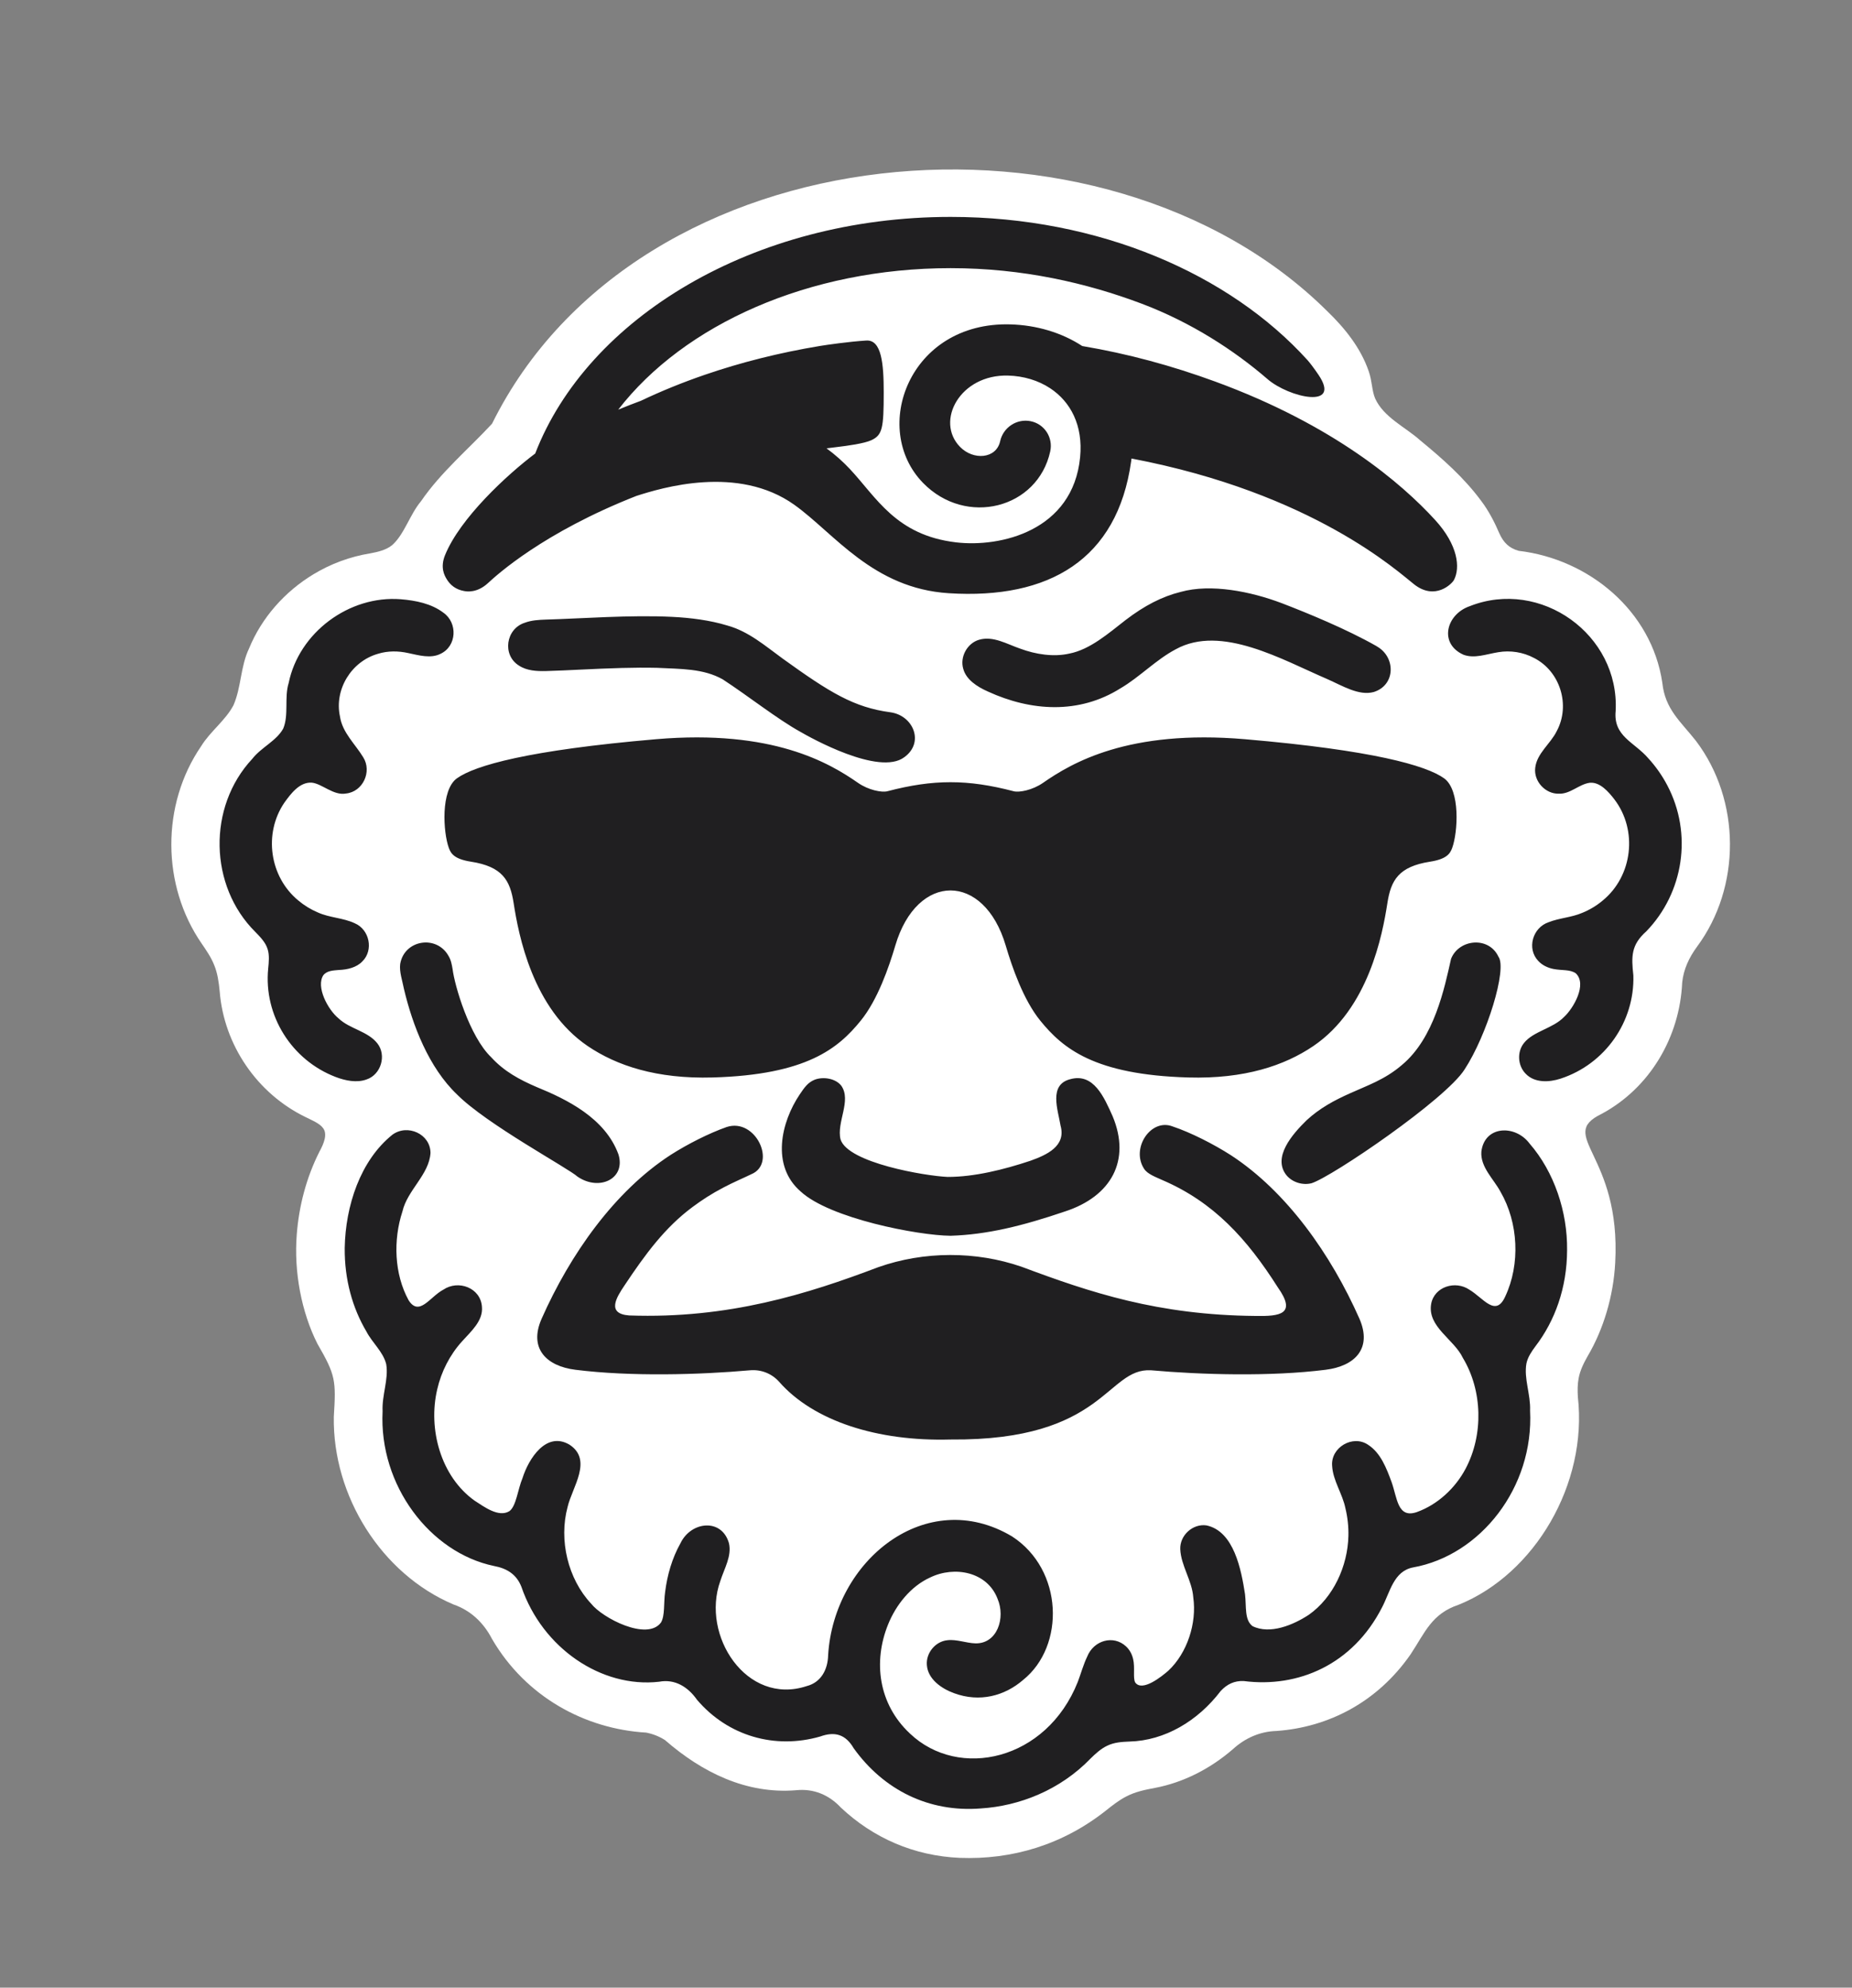
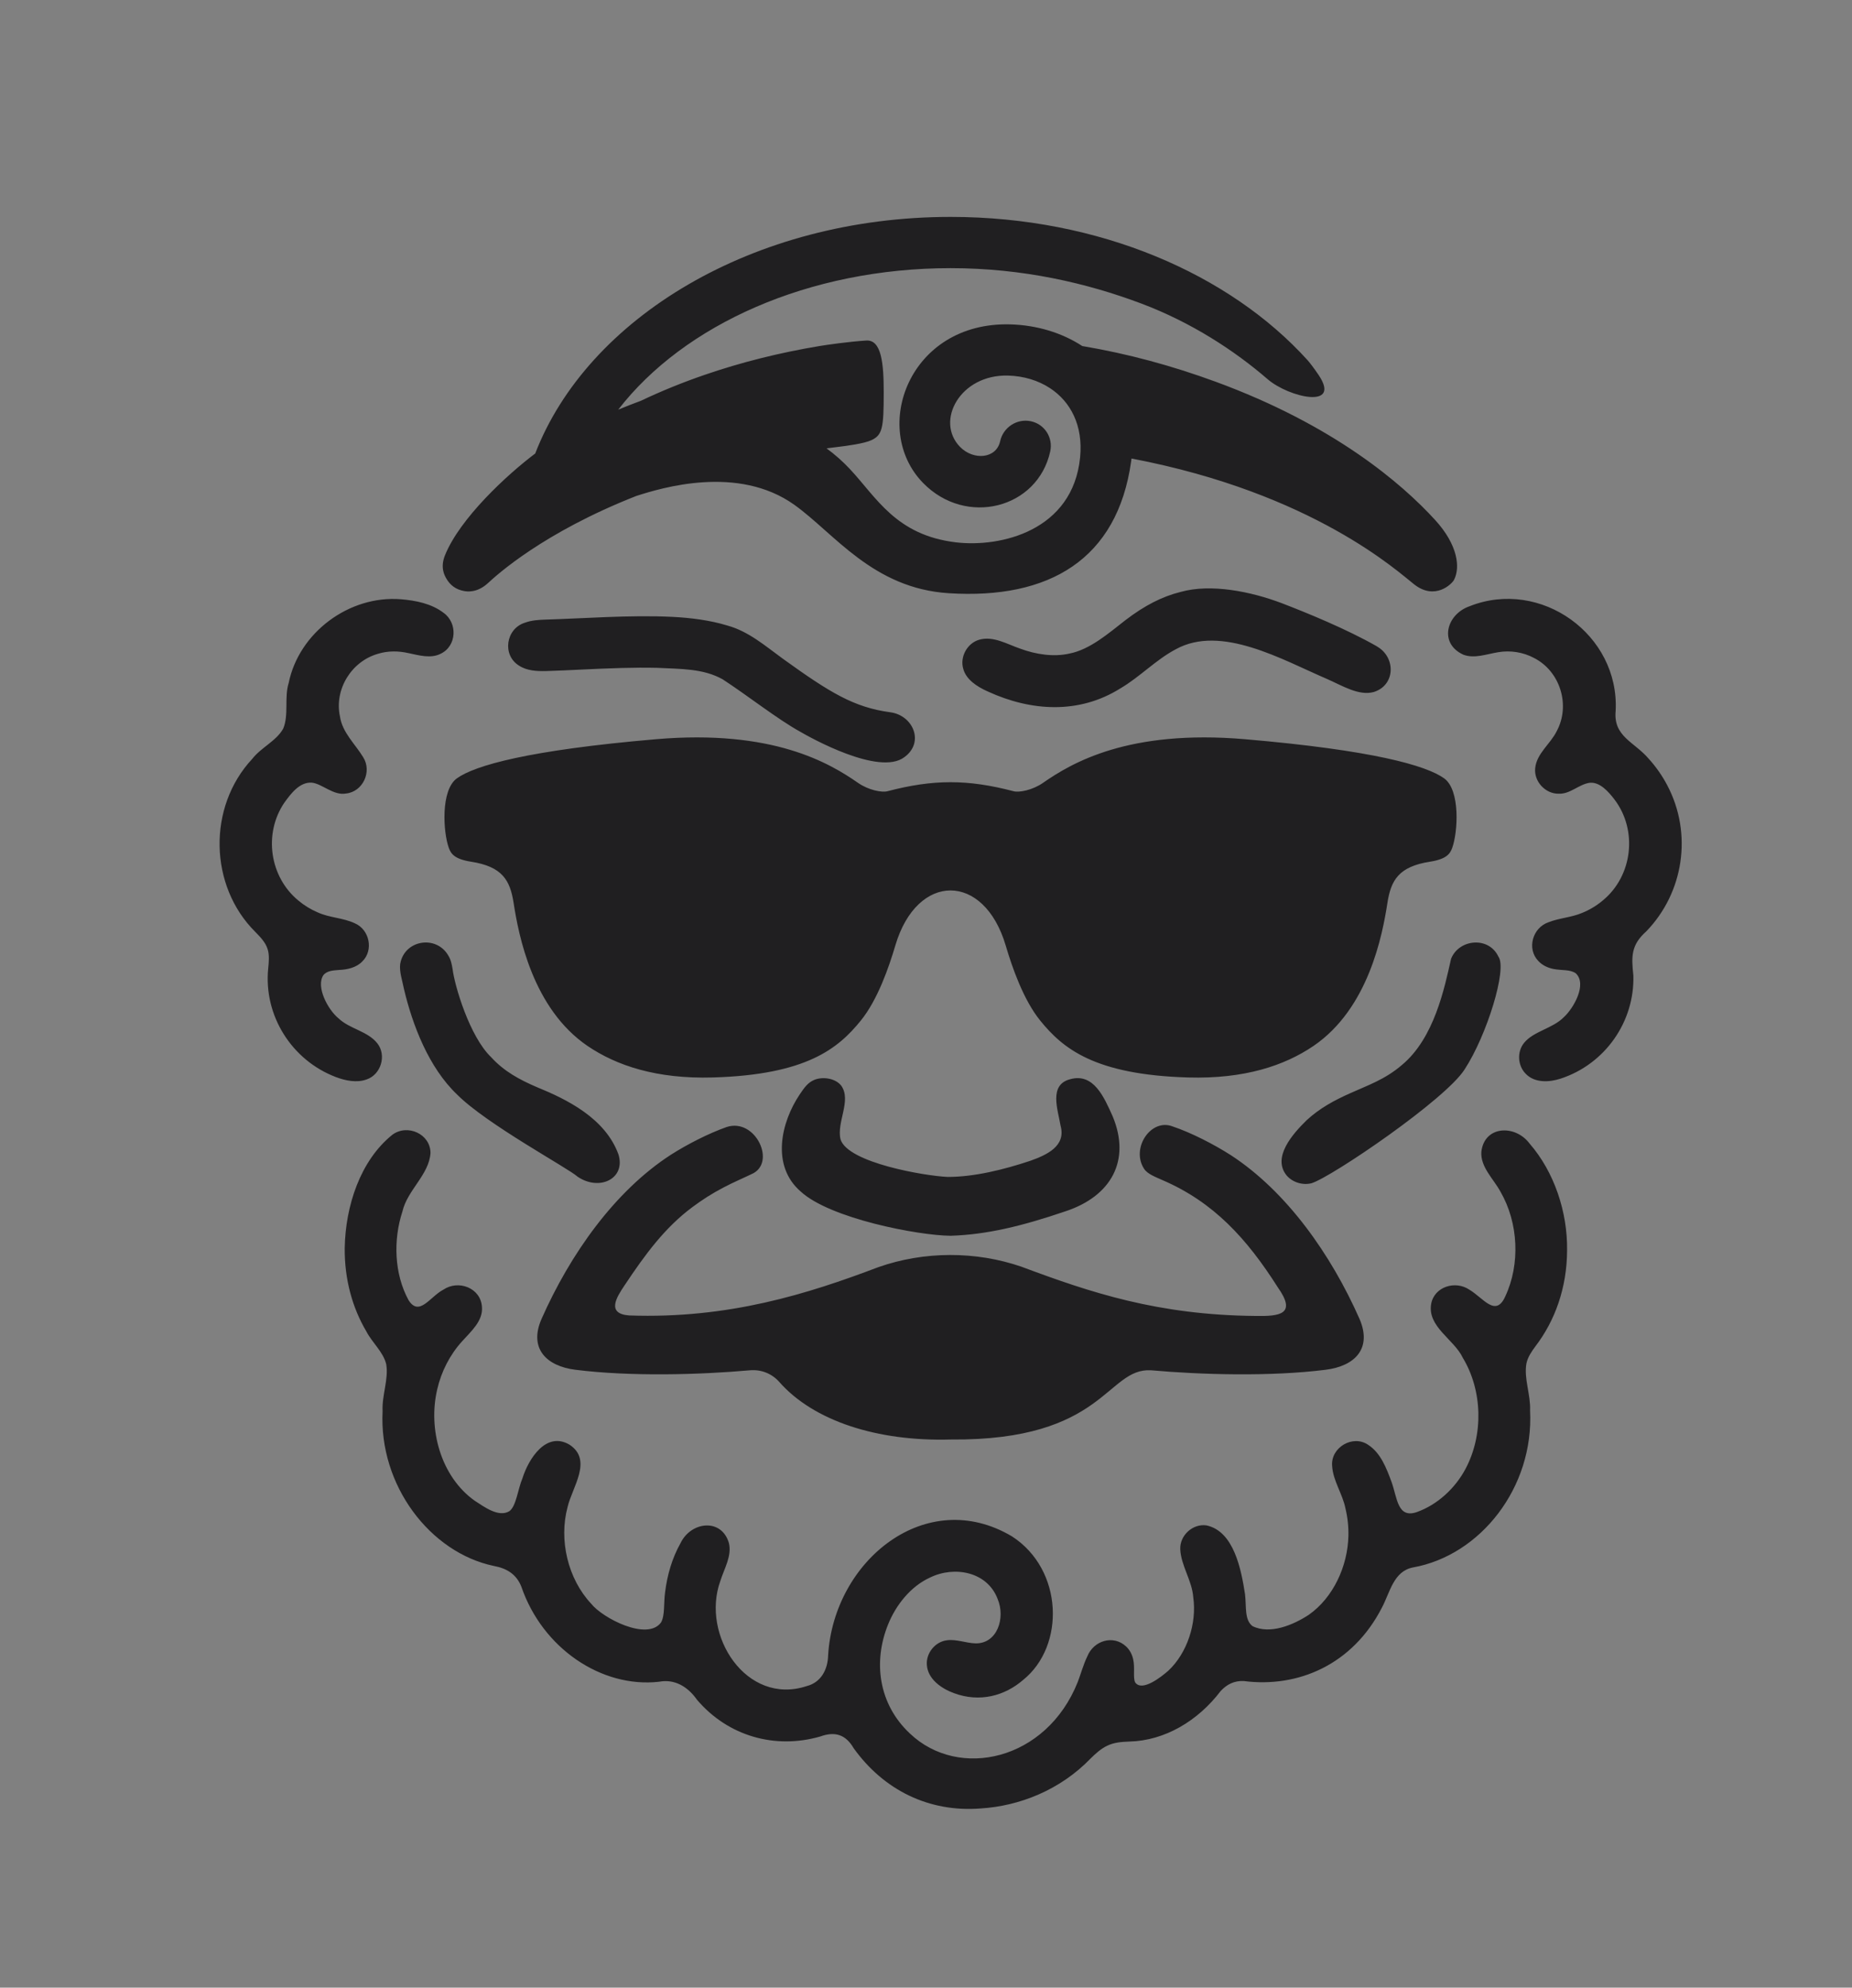
<svg xmlns="http://www.w3.org/2000/svg" style="fill-rule:evenodd;clip-rule:evenodd;stroke-linejoin:round;stroke-miterlimit:2;" xml:space="preserve" version="1.1" viewBox="0 0 1493 1602" height="100%" width="100%">
  <rect x="0" y="0" width="1493" height="1602" fill="#808080" stroke="none" />
  <g transform="matrix(1,0,0,1,-76023,-168641)">
    <g transform="matrix(0.201,0,0,0.201,64888.9,160092)" id="signet_white">
      <rect style="fill:none;" height="7974.86" width="7435.02" y="42604.6" x="55488.8" />
      <g transform="matrix(10.522,0,0,10.522,56080.7,43211.9)">
        <g transform="matrix(1,0,0,1,23.717,409.697)">
-           <path style="fill:white;" d="M0,-205.595C2.96,-212.411 2.642,-220.355 5.893,-227.116C10.713,-238.909 19.552,-248.838 30.421,-255.41C37.031,-259.429 44.44,-262.153 52.078,-263.397C55.001,-263.94 58.14,-264.659 60.449,-266.532C65.068,-270.601 67.195,-278.203 71.462,-283.284C79.121,-294.45 89.738,-303.295 98.526,-312.808C154.301,-425.372 331.762,-440.109 416.891,-355.69C423.603,-349.223 429.696,-341.646 432.738,-332.671C434.053,-328.791 433.865,-325.46 435.151,-322.423C438.431,-315.189 446.65,-311.554 452.339,-306.451C460.883,-299.406 468.888,-292.414 475.585,-283.373C478.395,-279.678 480.734,-275.138 482.493,-271.009C484.049,-267.544 486.204,-265.379 489.858,-264.367C516.606,-261.214 540.532,-241.506 544.605,-214.118C545.663,-203.914 551.627,-199.329 557.466,-191.886C574.562,-169.287 574.728,-136.236 557.792,-113.436C554.806,-109.352 552.7,-104.903 552.183,-99.836C551.258,-79.126 539.931,-59.689 521.418,-49.767C504.196,-41.376 528.931,-34.492 526.651,6.955C525.98,19.732 522.129,32.403 516.182,42.479C514.638,45.181 513.22,48.038 512.696,51.061C512.287,53.243 512.268,55.544 512.41,58.005C516.209,91.26 495.958,125.55 467.006,137.261C456.663,140.707 454.189,147.814 448.674,156.148C435.96,174.466 417.297,183.96 397.564,185.376C391.285,185.549 385.582,188.066 380.96,192.286C372.297,199.782 362.097,204.991 351.296,207.059C347.522,207.771 343.741,208.522 340.313,210.325C337.612,211.689 335.024,213.707 332.59,215.655C316.11,228.724 296.805,234.514 276.727,233.734C259.38,232.963 243.838,226.186 231.496,214.575C226.974,209.701 221.055,207.267 214.466,207.955C195.491,209.522 178.585,201.166 164.44,188.84C162.201,187.424 159.828,186.5 157.289,185.999C133.927,184.626 111.365,172.368 98.508,150.298C95.325,144.119 90.377,139.43 83.819,137.165C56.438,125.578 37.723,95.891 38.216,65.602C39.088,51.767 38.898,49.794 31.99,37.862C25.857,25.76 22.965,10.293 24.094,-3.818C24.917,-14.711 27.795,-25.594 32.675,-35.27C34.441,-38.491 35.989,-42.224 33.971,-44.554C32.713,-46.21 29.681,-47.454 27.557,-48.517C9.034,-57.446 -3.697,-76.034 -5.288,-96.512C-5.619,-99.929 -6.087,-103.391 -7.396,-106.539C-8.546,-109.449 -10.407,-112.154 -12.203,-114.767C-27.4,-136.833 -27.674,-167.611 -12.306,-189.985C-8.896,-195.529 -3.097,-199.733 -0.08,-205.434L0,-205.595Z" />
-         </g>
+           </g>
        <g transform="matrix(1.303,0,0,1.303,279.68,399.537)">
          <path style="fill:rgb(32,31,33);" d="M13.209,64.826C-7.999,65.41 -26.78,59.471 -36.906,47.865C-39.064,45.504 -42.113,44.304 -45.34,44.577C-60.086,45.889 -80.409,46.453 -96.429,44.425C-104.853,43.39 -110.17,38.24 -106.326,29.513C-97.986,10.681 -85.006,-7.782 -68.527,-18.449C-63.667,-21.548 -57.41,-24.735 -52.208,-26.567C-43.698,-29.371 -37.439,-15.891 -44.982,-12.764C-46.868,-11.837 -50.244,-10.406 -53.137,-8.873C-56.577,-7.073 -59.276,-5.323 -62.186,-3.169C-70.22,2.798 -75.955,10.561 -82.081,19.77C-84.397,23.208 -87.461,28.038 -80.704,28.539C-51.681,29.574 -28.489,22.25 -7.807,14.41C5.541,9.712 20.681,9.671 34.066,14.29C54.276,21.846 73.928,28.427 102.503,28.683C109.719,28.819 114.608,28.177 109.031,20.3C100.013,6.115 90.313,-4.595 75.286,-11.047C73.232,-11.985 70.931,-12.8 69.927,-14.344C65.991,-20.393 71.943,-29.202 78.26,-26.747C83.579,-24.973 90.268,-21.563 95.295,-18.344C111.69,-7.664 124.618,10.743 132.93,29.513C136.688,38.187 131.642,43.349 123.032,44.425C107.013,46.454 86.686,45.887 71.943,44.576C58.887,43.838 58.474,65.215 13.397,64.825L13.209,64.826ZM13.233,5.23C3.792,5.135 -22.003,0.188 -30.538,-7.714C-39.274,-15.25 -36.272,-28.02 -30.814,-36.108C-29.437,-38.145 -28.453,-39.566 -26.511,-40.38C-24.075,-41.356 -20.404,-40.865 -18.669,-38.669C-15.58,-34.316 -20.113,-27.945 -18.871,-22.942C-16.691,-16.078 5.866,-12.267 12.424,-11.976C20.21,-11.953 28.939,-14.128 36.641,-16.693C41.458,-18.413 47.126,-20.975 45.499,-26.919C44.704,-31.672 41.985,-38.881 48.254,-40.542C55.182,-42.515 58.235,-35.245 60.722,-29.722C66.118,-16.787 60.316,-6.316 46.866,-1.904C34.169,2.421 23.87,4.897 13.371,5.23L13.233,5.23ZM200.257,-127.247C197.143,-126.815 194.583,-123.929 191.279,-124.061C187.335,-123.937 183.886,-127.672 184.34,-131.582C184.784,-135.852 188.835,-138.653 190.641,-142.371C194.696,-149.887 191.695,-159.837 183.99,-163.76C180.816,-165.459 177.049,-166.045 173.516,-165.438C170.03,-164.882 166.591,-163.502 163.361,-164.699C156.084,-167.965 158.28,-176.509 165.172,-178.898C185.921,-187.113 209.046,-170.583 207.872,-148.262C207.148,-140.8 213.319,-139.205 217.439,-134.396C219.583,-132.059 221.472,-129.371 222.96,-126.541C230.457,-112.345 227.755,-95.083 216.843,-83.804C212.366,-79.823 212.445,-76.464 213.053,-70.913C213.454,-57.401 204.808,-44.993 191.79,-40.728C188.414,-39.626 184.189,-39.425 181.58,-42.129C179.209,-44.489 178.955,-48.565 181.076,-51.168C183.835,-54.612 189.524,-55.393 192.756,-58.738C195.551,-61.298 199.608,-68.357 196.202,-71.533C194.523,-72.706 192.156,-72.315 189.713,-72.79C187.98,-73.128 186.387,-73.9 185.248,-75.136C181.798,-78.723 183.581,-84.907 188.257,-86.468C191.371,-87.711 194.933,-87.853 198.064,-89.195C200.235,-90.068 202.304,-91.311 204.1,-92.825C212.857,-100.012 214.392,-113.361 207.513,-122.386C205.798,-124.624 203.295,-127.482 200.408,-127.26L200.257,-127.247ZM-186.509,-78.691C-187.074,-80.549 -188.665,-82.203 -190.099,-83.659C-203.584,-97.051 -204.12,-120.169 -190.963,-134.255C-188.364,-137.599 -183.908,-139.479 -181.915,-143.096C-180.231,-147.078 -181.634,-152.204 -180.322,-156.411C-177.309,-171.219 -162.606,-182.111 -147.542,-180.933C-143.182,-180.578 -138.557,-179.67 -135.031,-176.979C-130.814,-174.006 -131.137,-167.207 -135.87,-164.984C-138.781,-163.501 -142.244,-164.546 -145.323,-165.188C-148.235,-165.839 -151.304,-165.872 -154.183,-164.98C-161.994,-162.757 -167.006,-154.543 -165.316,-146.665C-164.623,-141.909 -160.826,-138.573 -158.49,-134.679C-155.885,-130.492 -158.628,-124.614 -163.548,-124.114C-167.198,-123.422 -170.588,-127.027 -173.599,-127.295C-177.128,-127.497 -179.697,-124.057 -181.607,-121.393C-187.706,-112.382 -185.917,-99.763 -177.497,-92.825C-175.802,-91.397 -173.866,-90.209 -171.832,-89.348C-168.37,-87.762 -164.372,-87.768 -160.976,-86.16C-156.661,-84.326 -155.409,-78.289 -158.77,-75.006C-160.464,-73.213 -163.14,-72.6 -165.574,-72.508C-167.22,-72.356 -169.079,-72.343 -170.167,-70.98C-172.404,-67.647 -168.896,-60.933 -165.723,-58.345C-162.446,-55.228 -157.181,-54.625 -154.364,-51.024C-151.623,-47.547 -153.311,-41.881 -157.537,-40.482C-160.393,-39.433 -163.729,-40.124 -166.54,-41.194C-179.44,-46.112 -187.674,-59.171 -186.308,-72.931C-186.121,-74.783 -185.921,-76.838 -186.459,-78.532L-186.509,-78.691ZM-151.813,42.677C-152.712,39.146 -155.872,36.52 -157.571,33.246C-161.633,26.399 -164.003,18.055 -163.921,8.802C-163.702,-3.489 -159.378,-16.771 -149.975,-24.319C-145.567,-27.558 -138.853,-24.558 -138.828,-18.986C-139.23,-12.614 -145.605,-8.133 -147.044,-1.853C-149.772,6.484 -149.439,16.408 -145.237,24.083C-142.116,29.008 -138.945,23.017 -135.078,21.004C-130.662,18.016 -124.164,20.473 -123.78,25.988C-123.377,30.144 -127.054,33.267 -129.617,36.138C-133.176,40.068 -135.681,44.979 -136.864,50.169C-139.581,61.699 -135.871,75.657 -125.882,82.738C-123.131,84.502 -118.88,87.717 -115.731,85.768C-113.737,84.29 -113.273,79.328 -111.926,76.16C-110.13,70.434 -104.977,62.325 -98.171,66.332C-91.291,70.835 -97.372,78.743 -98.73,84.579C-101.321,94.226 -98.634,105.589 -91.826,112.843C-88.521,117.04 -75.477,123.823 -71.413,118.362C-70.198,116.344 -70.655,112.626 -70.192,109.439C-69.582,104.492 -68.148,99.515 -65.717,95.192C-62.653,88.736 -53.626,87.734 -51.519,95.148C-50.649,98.929 -52.872,102.503 -54.049,106.218C-59.773,122.118 -46.367,142.745 -28.789,136.945C-24.588,135.88 -22.594,132.106 -22.506,127.901C-20.816,100.163 6.228,78.258 31.287,93.16C46.348,102.908 46.865,125.224 34.556,135.125C29.173,139.792 21.859,141.811 14.284,139C10.657,137.677 6.66,134.907 6.377,130.77C6.094,127.279 8.841,123.898 12.342,123.532C14.98,123.177 17.95,124.386 20.567,124.441C26.956,124.617 29.469,117.007 27.046,111.374C24.027,103.511 14.482,101.7 7.34,105.177C1.649,107.747 -2.691,113.239 -4.979,118.945C-9.319,129.679 -7.894,142.117 1.437,150.829C15.706,164.396 41.335,158.792 50.515,135.746C51.437,133.327 52.189,130.568 53.279,128.328C55.161,123.574 60.949,121.88 64.649,125.341C65.692,126.31 66.39,127.611 66.718,129.038C67.317,131.536 66.615,134.557 67.317,135.863C69.361,138.765 75.12,134.097 77.027,132.433C82.522,127.287 85.386,118.578 84.309,110.979C83.971,106.109 80.716,101.716 80.507,96.923C80.329,92.872 84.163,89.366 88.173,89.941C96.262,91.664 98.356,103.015 99.45,110.063C99.886,113.776 99.239,117.548 101.637,119.4C106.755,121.936 113.588,119.057 118.093,116.099C125.304,111.039 129.487,101.828 129.691,93.042C129.76,90.322 129.463,87.588 128.826,84.961C127.977,80.693 125.16,76.851 124.931,72.508C124.496,67.145 130.966,63.334 135.428,66.35C139.146,68.729 140.834,73.238 142.329,77.283C143.996,81.931 144.042,88.009 149.728,86.043C155.794,83.862 160.959,79.066 163.986,73.349C169.243,63.411 168.938,50.504 163.171,40.944C160.594,35.481 152.705,31.845 153.912,25.108C154.869,20.088 161,18.238 165.078,21.003C169.147,23.412 172.772,29.221 175.577,22.985C180.006,13.551 179.441,1.444 174.188,-7.635C172.187,-11.373 168.273,-14.839 168.588,-19.342C169.48,-27.037 178.532,-27.341 182.705,-21.721C189.908,-13.437 193.807,-1.721 193.666,9.444C193.634,20.486 190.098,30.12 184.419,37.548C183.282,39.074 182.154,40.734 181.773,42.574C180.977,47.003 183.035,51.62 182.838,56.358C183.993,78.857 168.298,98.709 148.633,102.231C142.917,103.31 141.902,109.432 139.535,113.917C130.969,130.684 114.967,137.524 99.059,135.461C96.341,135.351 94.2,136.372 92.329,138.378C85.645,147.159 75.968,152.89 65.67,153.158C63.43,153.248 61.16,153.384 59.117,154.394C57.357,155.212 55.741,156.675 54.302,158.092C45.378,167.35 33.44,172.027 22.117,172.727C6.918,173.919 -6.279,167.3 -15.026,155.125C-17.364,151.106 -20.495,150.112 -24.838,151.69C-38.079,155.497 -51.809,151.568 -60.864,140.945C-63.495,137.185 -67.326,134.784 -71.971,135.671C-88.783,137.572 -106.093,125.87 -112.242,107.884C-113.7,104.191 -116.54,102.506 -120.243,101.813C-138.949,97.935 -153.947,78.203 -152.842,56.572C-153.079,51.872 -151.042,47.202 -151.776,42.836L-151.813,42.677ZM159.773,-75.884C162.114,-81.552 170.774,-82.412 173.589,-76.378C176.204,-72.824 170.192,-53.369 163.688,-43.422C158.148,-34.637 124.931,-12.04 118.926,-10.135C116.324,-9.473 113.345,-10.37 111.608,-12.425C107.329,-17.699 113.345,-24.528 117.469,-28.548C121.343,-32.137 125.665,-34.417 130.135,-36.417C135.139,-38.692 140.328,-40.401 145.331,-44.701C154.821,-52.576 157.8,-67.228 159.725,-75.775L159.773,-75.884ZM-147.677,-74.343C-146.429,-81.348 -137.07,-82.822 -133.58,-76.657C-132.822,-75.421 -132.607,-74.134 -132.364,-72.759C-131.795,-68.016 -127.421,-53.042 -121.059,-46.964C-117.293,-42.84 -112.739,-40.395 -107.786,-38.27C-98.951,-34.663 -87.71,-29.183 -83.841,-18.553C-81.649,-11.458 -89.418,-7.714 -95.79,-12.04C-98.51,-14.532 -122.401,-27.375 -131.044,-36.07C-139.328,-43.953 -144.082,-56.342 -146.597,-66.974C-147.064,-69.404 -147.979,-71.962 -147.696,-74.231L-147.677,-74.343ZM138.071,-167.115C143.584,-163.952 143.5,-155.807 137.115,-153.8C132.752,-152.619 128.039,-155.582 123.503,-157.585C110.399,-163.203 92.492,-173.646 79.191,-166.301C73.412,-163.264 68.601,-158.134 62.988,-154.864C50.868,-147.251 36.847,-148.156 24.271,-153.925C20.967,-155.377 17.854,-157.484 17.026,-160.568C15.982,-164.058 18.175,-168.081 21.669,-169.086C25.788,-170.285 29.838,-167.792 33.653,-166.496C38.271,-164.772 43.508,-164.001 48.052,-165.039C54.129,-166.211 59.557,-171.007 64.49,-174.831C70.04,-179.077 75.191,-181.731 80.657,-183.084C89.488,-185.547 101.147,-183.206 110.199,-179.781C117.591,-176.939 129.113,-172.229 137.895,-167.235L138.071,-167.115ZM29.445,-79.648C23.103,-101.134 3.488,-101.134 -2.854,-79.648C-4.708,-73.365 -8.01,-63.771 -12.977,-57.664C-19.538,-49.598 -28.749,-41.853 -56.234,-41.064C-72.702,-40.591 -84.416,-44.543 -92.837,-50.25C-109.005,-61.209 -113.074,-82.82 -114.507,-92.07C-115.545,-98.766 -117.799,-102.738 -126.99,-104.175C-131.857,-104.936 -132.859,-106.528 -133.471,-108.215C-135.124,-112.766 -135.904,-125.11 -131.095,-128.558C-125.854,-132.315 -110.22,-136.787 -72.88,-139.992C-38.691,-142.926 -22.113,-133.031 -13.736,-127.212C-10.711,-125.111 -6.803,-124.35 -5.18,-124.775C1.572,-126.542 7.433,-127.425 13.296,-127.421C19.158,-127.425 25.019,-126.542 31.771,-124.775C33.394,-124.35 37.302,-125.111 40.327,-127.212C48.704,-133.031 65.282,-142.926 99.471,-139.992C136.811,-136.787 152.445,-132.315 157.686,-128.558C162.495,-125.11 161.715,-112.766 160.063,-108.215C159.45,-106.528 158.448,-104.936 153.581,-104.175C144.39,-102.738 142.136,-98.766 141.099,-92.07C139.665,-82.82 135.597,-61.209 119.428,-50.25C111.007,-44.543 99.293,-40.591 82.825,-41.064C55.34,-41.853 46.13,-49.598 39.568,-57.664C34.601,-63.771 31.3,-73.365 29.445,-79.648ZM-0.223,-134.733C-7.602,-129.164 -27.832,-140.526 -30.655,-142.175C-37.314,-145.845 -45.979,-152.709 -53.376,-157.524C-59.051,-160.686 -65.512,-160.522 -72.51,-160.872C-75.96,-160.954 -79.396,-160.921 -82.846,-160.831C-90.829,-160.626 -98.706,-160.097 -105.063,-159.928C-107.764,-159.87 -110.629,-160.004 -112.955,-161.531C-117.923,-164.62 -116.795,-172.303 -111.239,-174.059C-109.266,-174.803 -107.157,-174.905 -105.074,-174.981C-94.758,-175.269 -80.387,-176.395 -68.085,-175.777C-62.782,-175.518 -57.036,-174.791 -52.038,-173.259C-45.772,-171.54 -40.986,-167.337 -35.736,-163.523C-21.95,-153.597 -14.954,-149.307 -4.302,-147.873C2.411,-146.957 5.741,-139.036 -0.223,-134.733ZM-78.615,-211.144C-105.77,-200.469 -119.348,-188.119 -121.992,-185.671C-125.272,-182.633 -128.335,-183.216 -128.992,-183.332C-131.346,-183.75 -133.075,-185 -134.226,-187.038C-134.696,-187.869 -136.042,-190.188 -134.597,-193.772C-130.224,-204.616 -116.436,-217.356 -108.195,-223.555C-92.918,-263.129 -44.51,-292.755 13.327,-292.755C56.842,-292.755 95.019,-275.985 117.765,-250.827C118.268,-250.27 119.535,-248.652 120.936,-246.582C127.841,-236.381 112.278,-239.92 106.049,-245.303C96.374,-253.664 83.718,-261.922 69.105,-267.42C53.216,-273.396 34.446,-277.769 13.327,-277.769C-28.149,-277.769 -64.654,-261.287 -83.911,-236.381C-81.756,-237.274 -79.546,-238.139 -77.285,-238.974C-71.376,-241.785 -65.121,-244.331 -58.569,-246.582C-48.05,-250.196 -36.761,-253.049 -24.894,-255.012C-23.012,-255.324 -16.369,-256.285 -11.352,-256.598C-6.852,-256.88 -6.243,-249.761 -6.243,-241.403C-6.243,-230.953 -6.63,-228.967 -9.846,-227.455C-11.952,-226.464 -17.081,-225.788 -19.533,-225.496C-20.691,-225.359 -21.837,-225.215 -22.973,-225.066C-20.516,-223.264 -18.229,-221.242 -16.155,-219.029C-8.346,-210.696 -2.674,-199.667 14.874,-197.575C27.961,-196.014 49.11,-200.957 51.208,-222.456C52.121,-231.82 48.387,-238.711 42.466,-242.627C38.957,-244.948 34.679,-246.223 30.145,-246.349C16.079,-246.74 8.742,-233.017 16.085,-225.489C19.979,-221.496 26.684,-221.973 27.818,-227.154C28.704,-231.205 32.705,-233.826 36.747,-233.004C40.79,-232.182 43.352,-228.226 42.466,-224.175C38.806,-207.441 17.841,-202.057 5.264,-214.952C-10.198,-230.805 1.175,-262.144 30.795,-261.322C38.44,-261.109 45.8,-258.933 51.835,-254.988C65.194,-252.735 77.959,-249.269 90.713,-244.601C125.501,-231.869 145.337,-214.749 155.045,-204.136C161.771,-196.784 162.453,-190.174 160.58,-186.578C159.99,-185.443 155.091,-180.51 148.977,-185.244C144.457,-188.744 119.536,-211.94 66.246,-222.09C66.211,-221.806 66.174,-221.52 66.133,-221.233C62.099,-192.566 42.143,-180.833 12.789,-182.694C-9.418,-184.102 -20.682,-200.178 -32.362,-208.53C-48.899,-220.355 -71.284,-213.496 -78.615,-211.144Z" />
        </g>
      </g>
    </g>
  </g>
</svg>